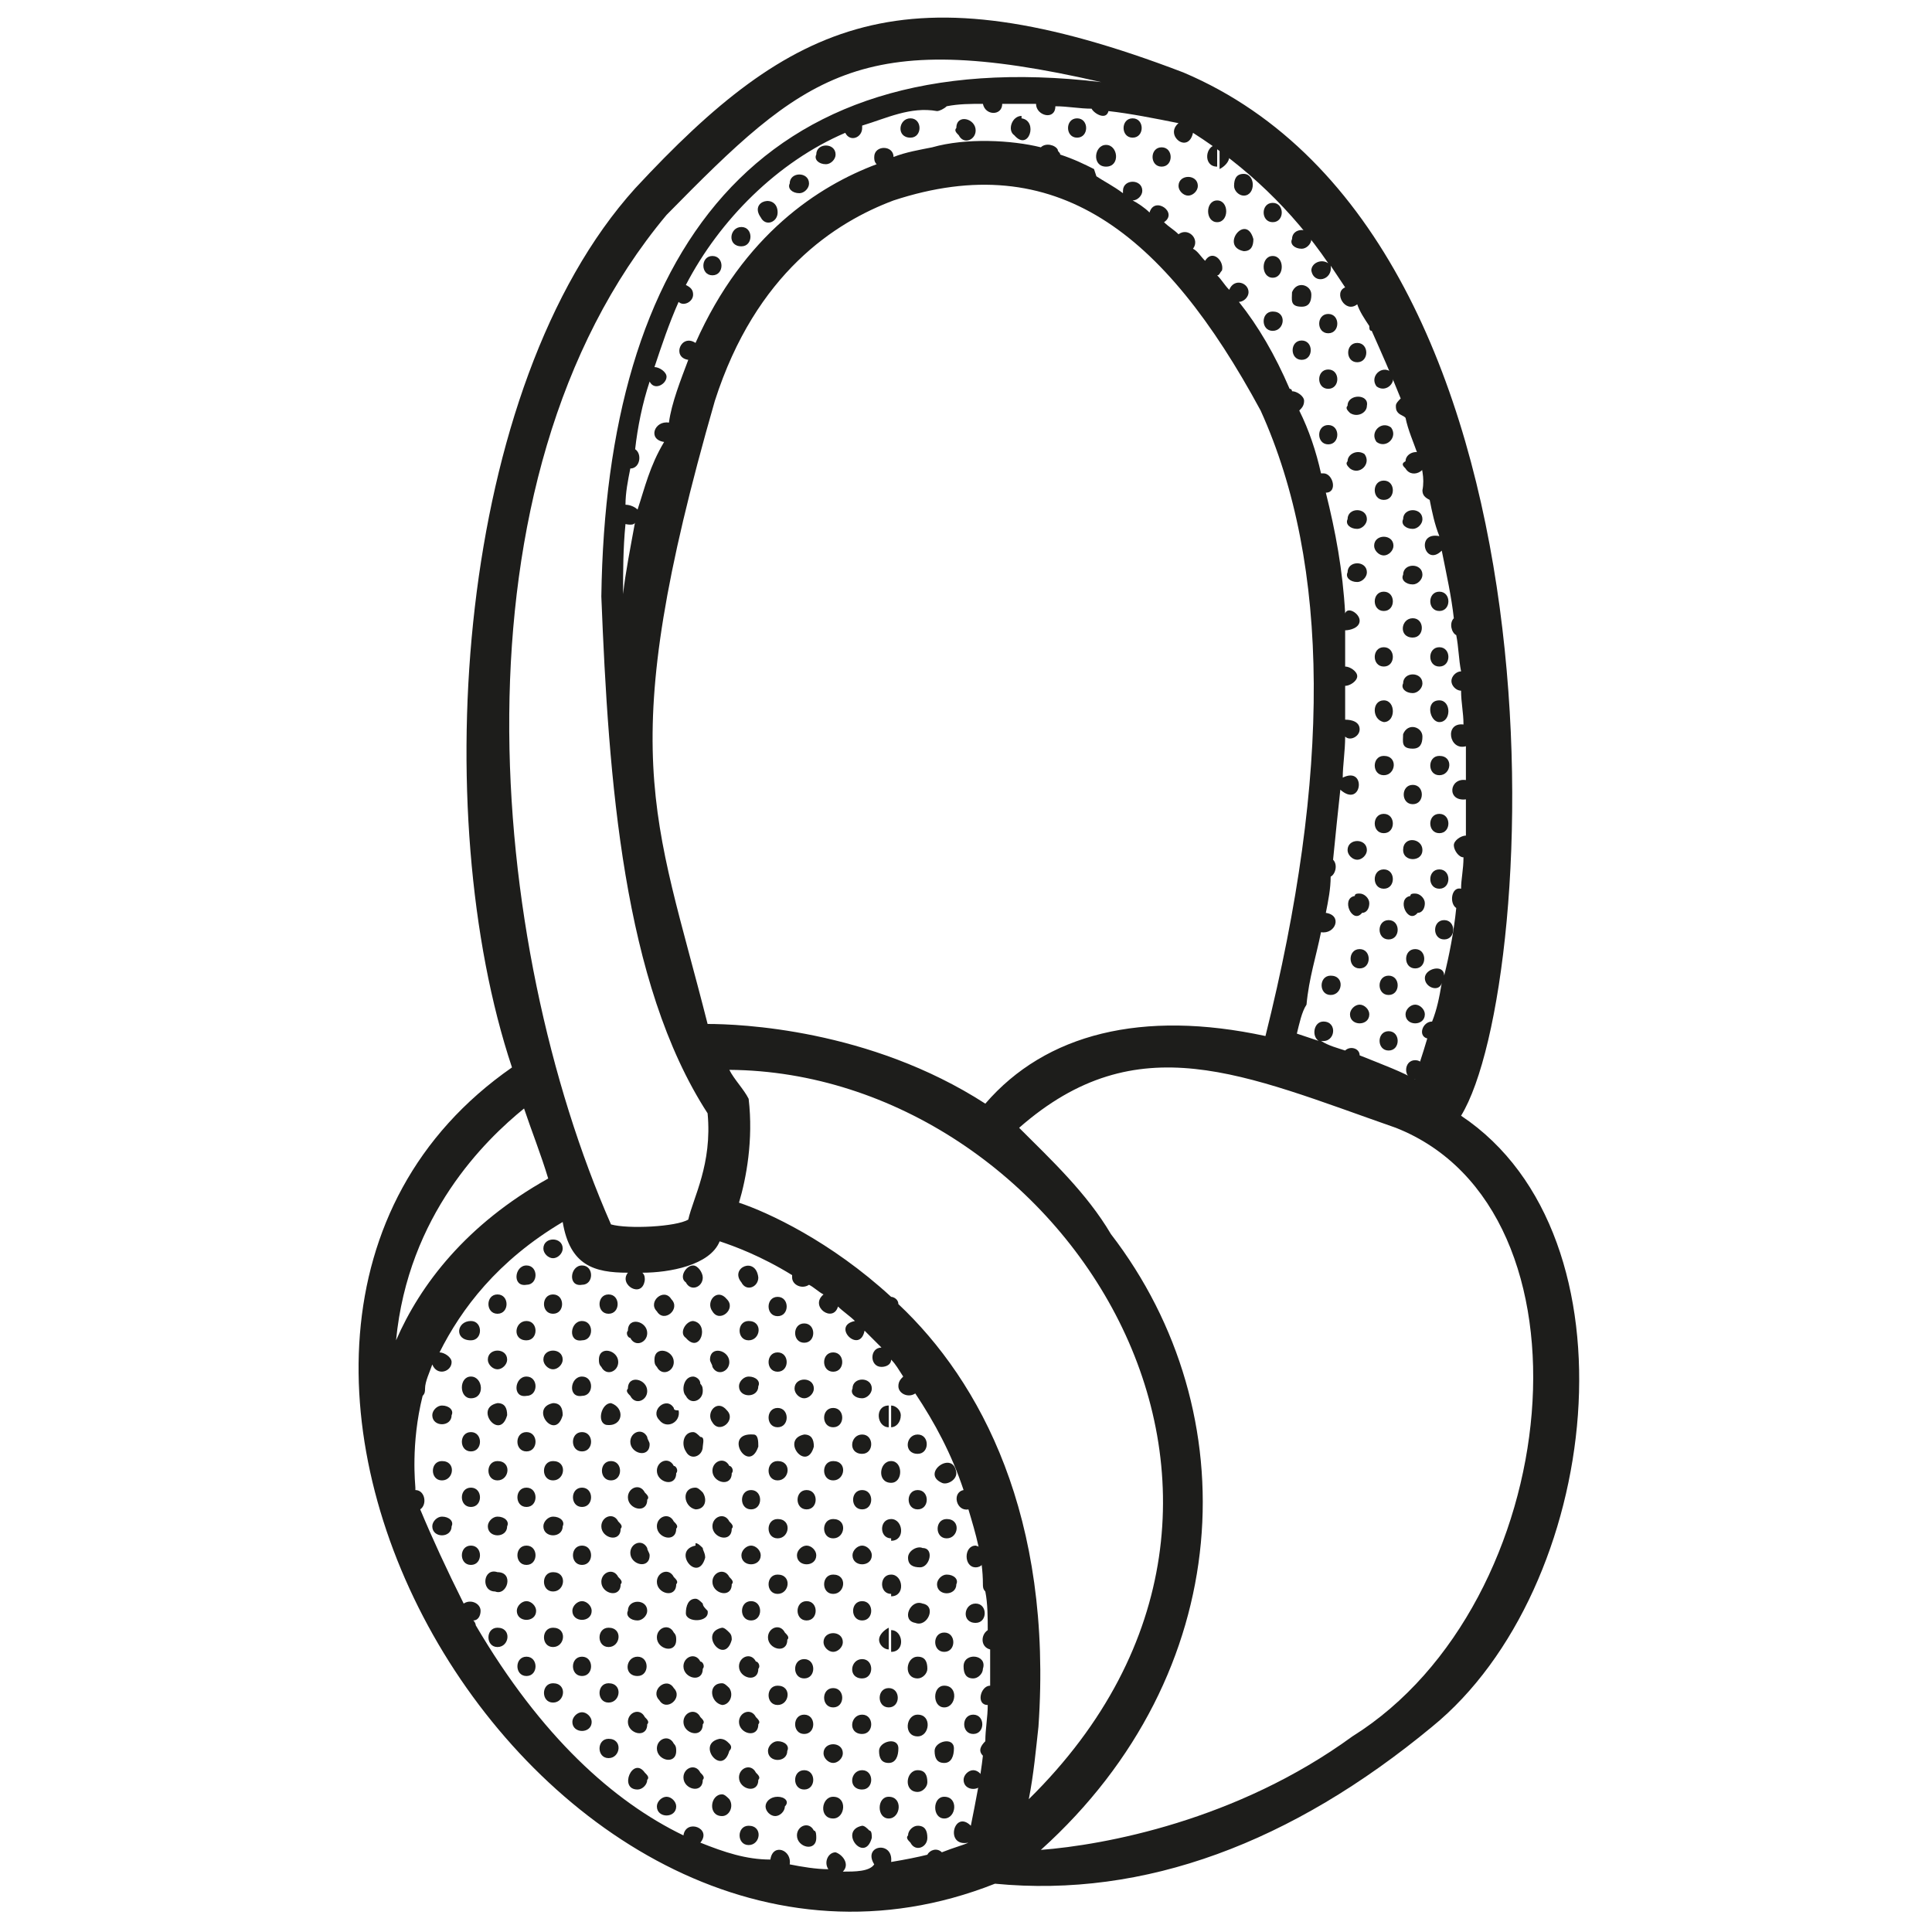
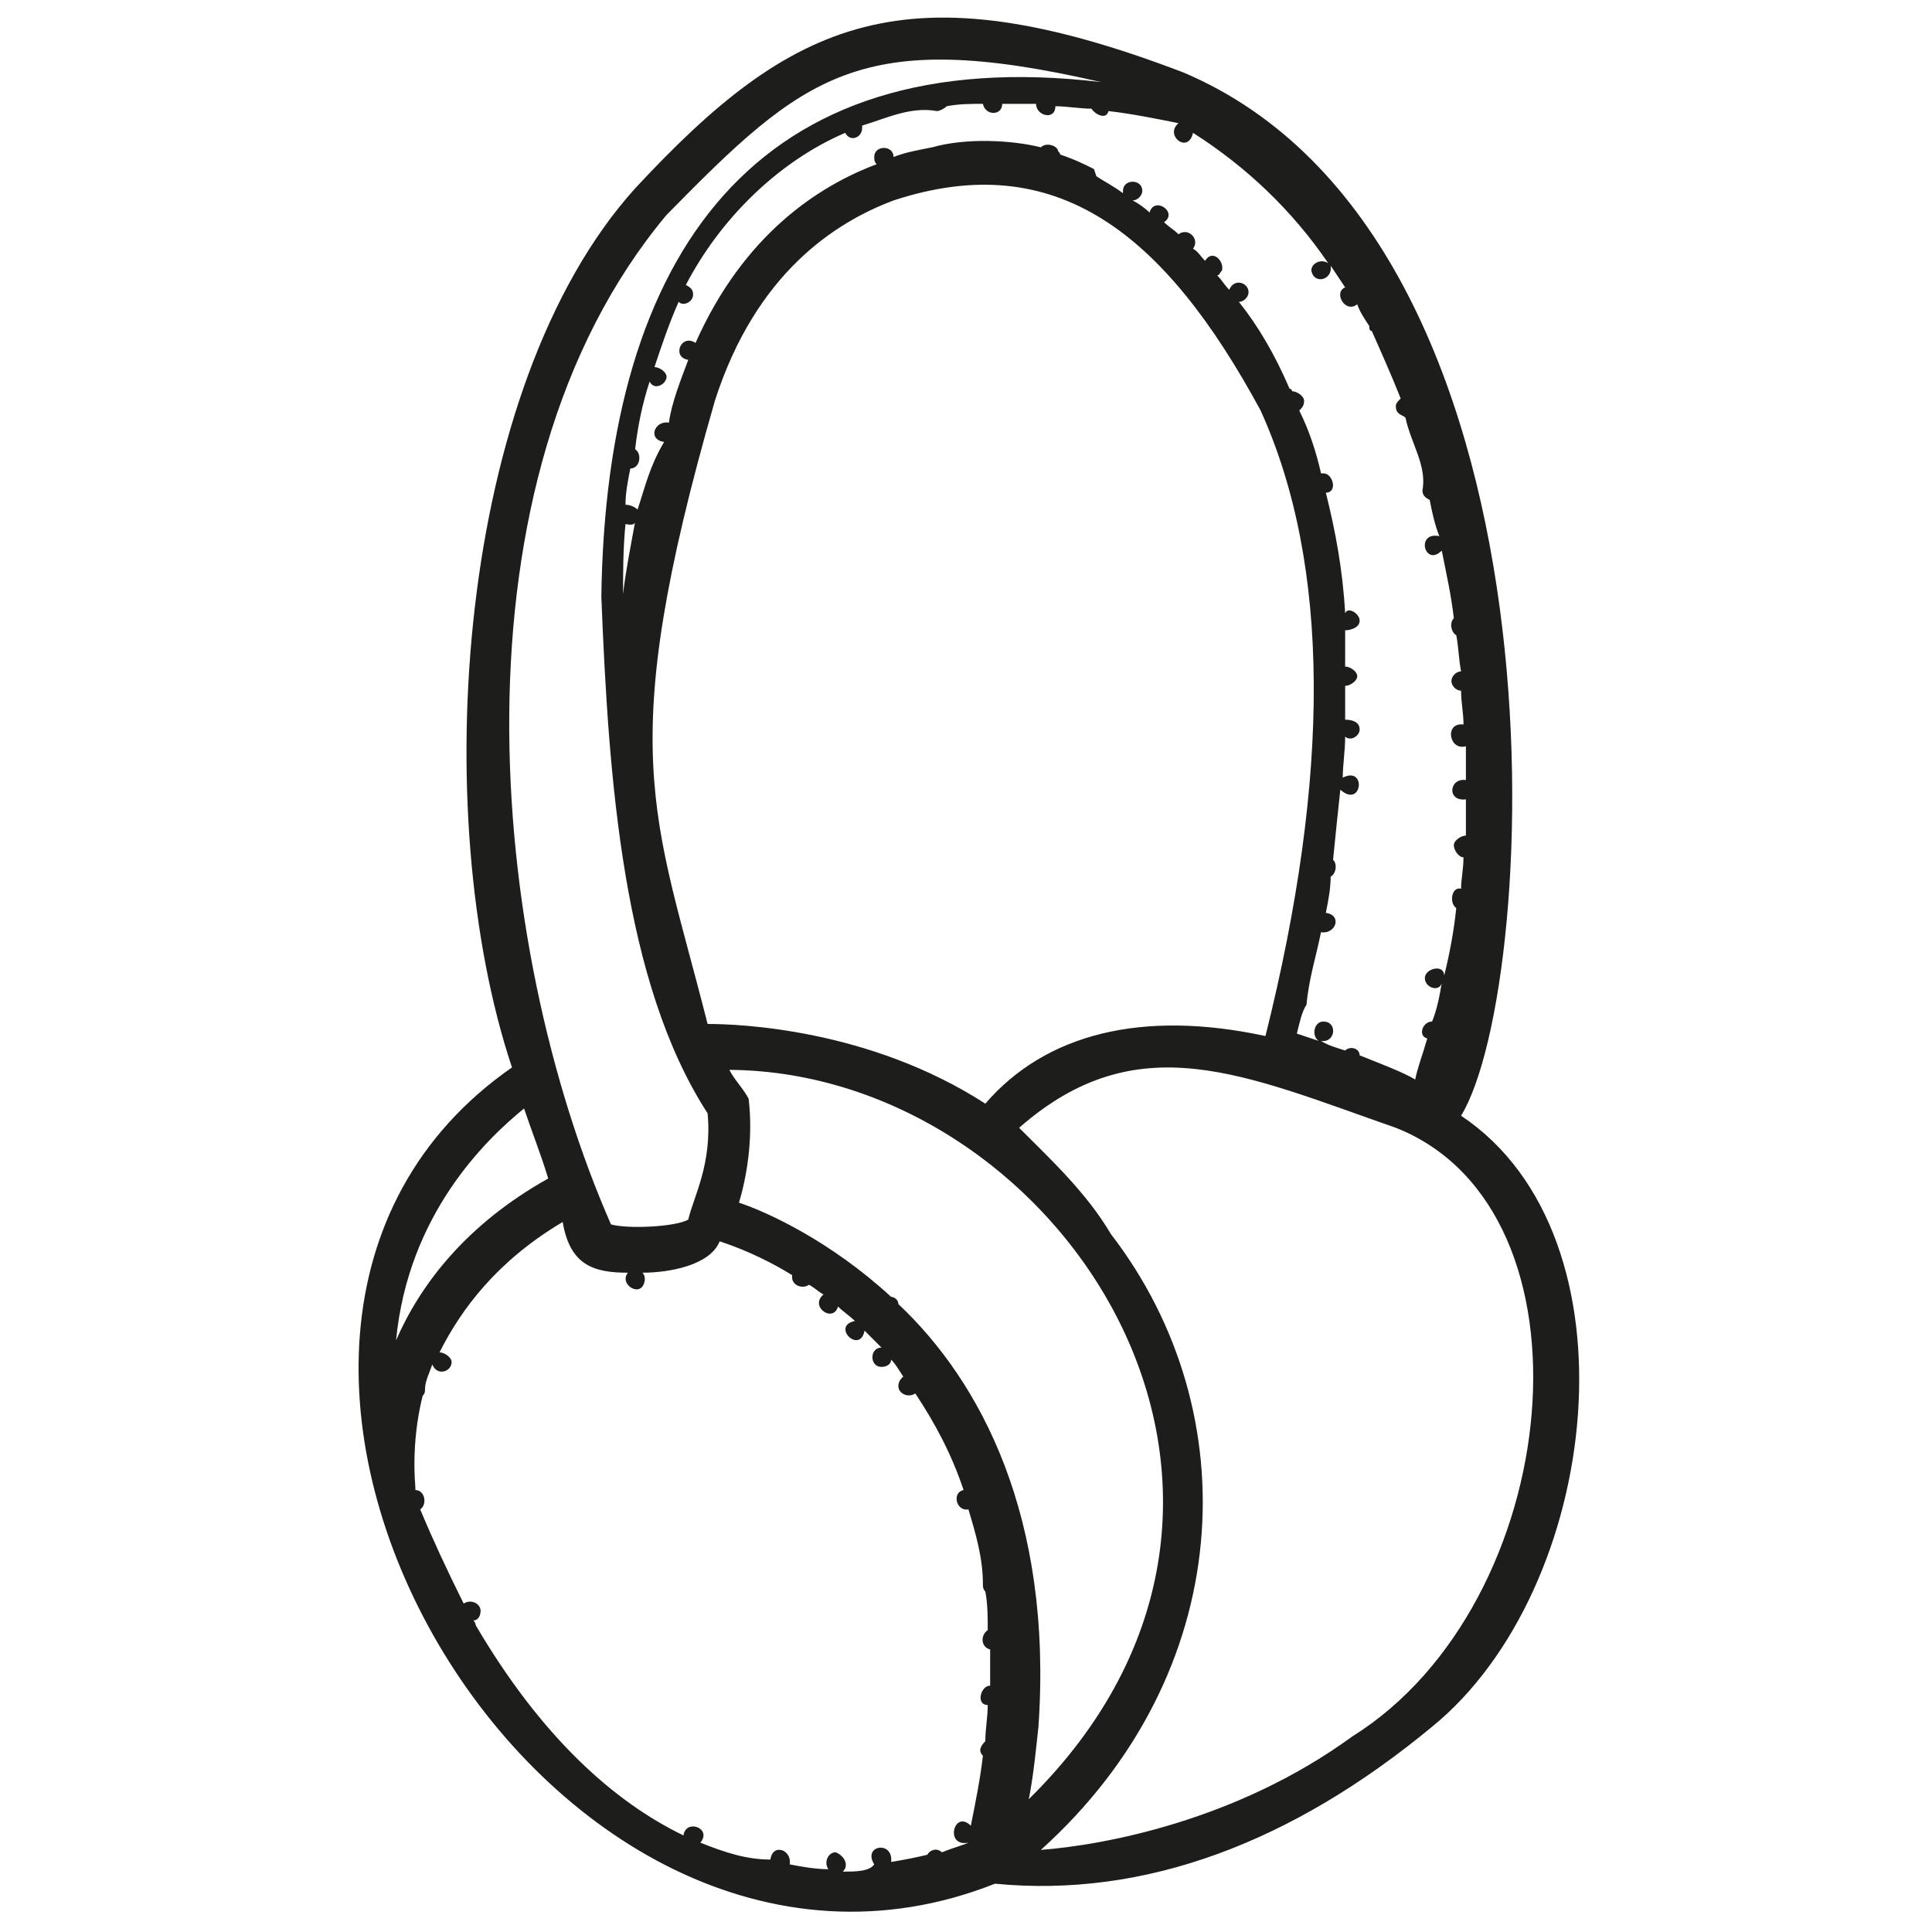
<svg xmlns="http://www.w3.org/2000/svg" version="1.1" id="Calque_1" x="0" y="0" width="80" height="80" style="enable-background:new 0 0 80 80" xml:space="preserve">
  <style>.st0{fill:#1d1d1b}</style>
-   <path class="st0" d="M30.7 53.1c.2.4.7.2.7-.2-.1-.9-1.2-.4-.7.2zm-1.2 1.2c.3.5 1-.1.6-.5-.4-.5-.9.1-.6.5zm0 2.3c.2.4.7.2.7-.2 0-.5-.8-.7-.8-.1 0 .1.1.2.1.3zm0 2.3c.3.5 1-.1.6-.5-.4-.5-.9.1-.6.5zm-2.3-4.6c.3.5 1-.1.6-.5-.3-.5-1 .1-.6.5zm1.2-1.2c.2.4.7.2.7-.2 0-.2-.2-.5-.4-.5v.1-.1c-.3 0-.6.5-.3.7zm-2.3 2.3c.2.4.7.2.7-.2 0-.5-.8-.7-.8-.1-.1.1 0 .3.1.3zm2.3 0c.6.7 1-.6.3-.7v.1-.1c-.3 0-.6.5-.3.7zm-1.2 1.2c.2.4.7.2.7-.2 0-.5-.8-.7-.8-.1 0 .1 0 .2.1.3zm-1.1 1.2c.2.4.7.2.7-.2 0-.5-.8-.7-.8-.1-.1.1 0 .2.1.3zm2.3 0c.2.4.7.2.7-.2 0-.1 0-.2-.1-.3 0-.2-.2-.3-.3-.3v.1-.1c-.4 0-.5.6-.3.8zm-3.2-3.4c.5 0 .5-.8 0-.8s-.5.8 0 .8zm-1.1-1.2c.5 0 .5-.8 0-.8s-.6.9 0 .8zm0 2.3c.5 0 .5-.8 0-.8s-.6.9 0 .8zm.8 1.1c.2.4.7.2.7-.2 0-.5-.8-.7-.8-.1 0 .1 0 .2.1.3zm-.8 1.2c.5 0 .5-.8 0-.8s-.6.9 0 .8zm-1.2-5.7c.2 0 .4-.2.4-.4 0-.5-.8-.5-.8 0 0 .2.2.4.4.4zm0 2.3c.5 0 .5-.8 0-.8s-.5.8 0 .8zm0 2.3c.2 0 .4-.2.4-.4 0-.5-.8-.5-.8 0 0 .2.2.4.4.4zm0 1.4c-1 .2.1 1.6.4.5 0-.3-.1-.5-.4-.5zm-2.3-3.7c.5 0 .5-.8 0-.8s-.5.8 0 .8zm1.2-1.2c.5 0 .5-.8 0-.8s-.6.9 0 .8zm-2.3 2.3c.5 0 .5-.8 0-.8-.6 0-.7.8 0 .8zm2.3 0c.5 0 .5-.8 0-.8s-.6.8 0 .8zm-1.2 1.2c.2 0 .4-.2.4-.4 0-.5-.8-.5-.8 0 0 .2.2.4.4.4zm0 1.4c-1 .2.1 1.6.4.5 0-.3-.1-.5-.4-.5zM19.5 57c-.5 0-.5.9 0 .9.6 0 .5-.9 0-.9zm2.3.8c.5 0 .5-.8 0-.8s-.6.9 0 .8zM38 60.2c.5 0 .5-.8 0-.8s-.6.8 0 .8zm-.7-1.6c0-.2-.2-.4-.4-.4v.9c.2 0 .4-.2.4-.5zm-2.8-1.8c.5 0 .5-.8 0-.8s-.5.8 0 .8zm1.2 1.1c.2 0 .4-.2.4-.4 0-.5-.8-.5-.8 0-.1.2.1.4.4.4zm0 2.3c.5 0 .5-.8 0-.8s-.6.8 0 .8zm-1.2-1.1c.5 0 .5-.8 0-.8s-.5.8 0 .8zm2.3 0v-.9c-.6 0-.5.9 0 .9zm-3.5-3.5c.5 0 .5-.8 0-.8s-.5.8 0 .8zm-1.1-1.1c.5 0 .5-.8 0-.8s-.5.8 0 .8zm0 2.3c.5 0 .5-.8 0-.8s-.5.8 0 .8zm1.1 1.1c.2 0 .4-.2.4-.4 0-.5-.8-.5-.8 0 0 .2.2.4.4.4zm0 1.5c-1 .2.1 1.6.4.5 0-.3-.1-.5-.4-.5zm-1.1-.3c.5 0 .5-.8 0-.8s-.5.8 0 .8zM31 54.7c-.5 0-.5.8 0 .8s.6-.8 0-.8zm0 2.3c-.2 0-.4.2-.4.4 0 .5.8.5.8 0 .1-.2-.1-.4-.4-.4zm.2 2.4c-1.3-.1-.2 1.7.2.5 0-.2 0-.5-.2-.5zm-2.2.1c-.1-.1-.2-.2-.3-.2-.4 0-.5.5-.3.8.2.4.7.2.7-.2 0-.1.1-.4-.1-.4zm-1.1-1.2c-.3-.5-1 .1-.6.5.3.4.9.1.8-.4-.1 0-.2 0-.2-.1zm-2.8.7c.7.1.8-.7.2-.9-.4 0-.6.8-.2.9zm.2 1.5c-.5 0-.5.8 0 .8s.5-.8 0-.8zm-1.2-1.2c-.5 0-.5.8 0 .8s.5-.8 0-.8zm0 2.3c-.5 0-.5.8 0 .8s.5-.8 0-.8zm0 2.4c-.5 0-.5.8 0 .8s.5-.8 0-.8zm-1.2-3.5c-.5 0-.5.8 0 .8s.6-.8 0-.8zm-1.1-1.2c-.5 0-.5.8 0 .8s.5-.8 0-.8zm0 2.3c-.5 0-.5.8 0 .8s.5-.8 0-.8zm1.1 1.2c-.2 0-.4.2-.4.4 0 .5.8.5.8 0 .1-.2-.1-.4-.4-.4zm0 2.3c-.5 0-.5.8 0 .8s.6-.8 0-.8zM21.8 64c-.5 0-.5.8 0 .8s.5-.8 0-.8zm-1.2-3.5c-.5 0-.5.8 0 .8s.6-.8 0-.8zm-1.1-1.2c-.5 0-.5.8 0 .8s.5-.8 0-.8zm0 2.3c-.5 0-.5.8 0 .8s.5-.8 0-.8zm1.1 1.2c-.2 0-.4.2-.4.4 0 .5.8.5.8 0 .1-.2-.1-.4-.4-.4zm0 2.3c-.6-.2-.7.8-.1.8.5.2.8-.8.1-.8zM19.5 64c-.5 0-.5.8 0 .8s.5-.8 0-.8zm-1.2-5.8c-.2 0-.4.2-.4.4 0 .5.8.5.8 0 .1-.2-.1-.4-.4-.4zm0 2.3c-.5 0-.5.8 0 .8s.6-.8 0-.8zm0 2.3c-.2 0-.4.2-.4.4 0 .5.8.5.8 0 .1-.2-.1-.4-.4-.4zM39 61.4c.2.1.6-.1.6-.4-.1-1-1.5 0-.6.4zm-1 .3c-.5 0-.5.8 0 .8s.5-.8 0-.8zm-1.1 1.2v.9c.6 0 .5-.9 0-.9zm0 2.3v.9c.6 0 .5-.9 0-.9zm0 2.3v.9c.6 0 .5-.9 0-.9zm-1.2-5.8c-.5 0-.5.8 0 .8s.5-.8 0-.8zm-1.2-1.2c-.5 0-.5.8 0 .8s.6-.8 0-.8zm2.4.9c.5 0 .5-.9 0-.9s-.6.9 0 .9zm-2.4 1.5c-.5 0-.5.8 0 .8s.6-.8 0-.8zm2.4 0c-.5 0-.5.8 0 .8v-.8zM35.7 64c-.2 0-.4.2-.4.4 0 .5.8.5.8 0 0-.2-.2-.4-.4-.4zm0 2.3c-.5 0-.5.8 0 .8s.5-.8 0-.8zm-1.2-1.1c-.5 0-.5.8 0 .8s.6-.8 0-.8zm2.4 0c-.5 0-.5.8 0 .8v-.8zm-.5 2.7c0 .2.2.4.4.4v-.9c-.2.1-.4.3-.4.5zm-3-6.2c-.5 0-.5.8 0 .8s.5-.8 0-.8zm-1.2-1.2c-.5 0-.5.8 0 .8s.6-.8 0-.8zm0 2.4c-.5 0-.5.8 0 .8s.6-.8 0-.8zm1.2 1.1c-.2 0-.4.2-.4.4 0 .5.8.5.8 0 0-.2-.2-.4-.4-.4zm0 2.3c-.5 0-.5.8 0 .8s.5-.8 0-.8zm-1.2-1.1c-.5 0-.5.8 0 .8s.6-.8 0-.8zm-1.1-3.5c-.5 0-.5.8 0 .8s.5-.8 0-.8zm-.9-1c-.2-.4-.7-.2-.7.2 0 .5.8.7.8.1.1-.1 0-.3-.1-.3zm0 2.3c-.2-.4-.7-.2-.7.2 0 .5.8.7.8.1.1-.1 0-.2-.1-.3zm.9 1c-.2 0-.4.2-.4.4 0 .5.8.5.8 0 0-.2-.2-.4-.4-.4zm0 2.3c-.5 0-.5.8 0 .8s.5-.8 0-.8zm-.9-1c-.2-.4-.7-.2-.7.2 0 .5.8.7.8.1.1-.1 0-.2-.1-.3zm-1.1-3.5c-.1-.1-.2-.2-.3-.2v.1-.1c-.6 0-.5.8 0 .9.4 0 .5-.4.3-.7zm-1.2-1.1c-.2-.4-.7-.2-.7.2 0 .5.8.7.8.1.1-.1 0-.3-.1-.3zm0 2.3c-.2-.4-.7-.2-.7.2 0 .5.8.7.8.1.1-.1 0-.2-.1-.3zm1.2 1.1c-.1-.1-.2-.2-.3-.2v.1c-1 .2.1 1.6.4.5 0-.2-.1-.3-.1-.4zm0 2.3c-.1-.1-.2-.2-.3-.2v.1-.1c-.3 0-.4.3-.4.6 0 .4 1 .4.9-.1-.1-.1-.2-.2-.2-.3zm-1.2-1.1c-.2-.4-.7-.2-.7.2 0 .5.8.7.8.1.1-.1 0-.2-.1-.3zm-1.1-5.8c-.2-.4-.7-.2-.7.2 0 .5.8.7.8.1 0-.1-.1-.2-.1-.3zm-.1 2.3c-.2-.4-.7-.2-.7.2 0 .5.8.7.8.1.1-.1 0-.2-.1-.3zM25.6 63c-.2-.4-.7-.2-.7.2 0 .5.8.7.8.1.1-.1 0-.2-.1-.3zm1.2 1.1c-.2-.4-.7-.2-.7.2 0 .5.8.7.8.1 0-.1-.1-.2-.1-.3zm-1.2 1.2c-.2-.4-.7-.2-.7.2 0 .5.8.7.8.1.1-.1 0-.2-.1-.3zm.8 1.8c.2 0 .4-.2.4-.4 0-.5-.8-.5-.8 0-.1.2.1.4.4.4zm0 2.3c.5 0 .5-.8 0-.8s-.6.8 0 .8zm-1.2-2c-.5 0-.5.8 0 .8s.6-.8 0-.8zm0 2.3c-.5 0-.5.8 0 .8s.6-.8 0-.8zm0 2.3c-.5 0-.5.8 0 .8s.6-.8 0-.8zm-1.1-5.7c-.2 0-.4.2-.4.4 0 .5.8.5.8 0 0-.2-.2-.4-.4-.4zm0 2.3c-.5 0-.5.8 0 .8s.5-.8 0-.8zm-1.2-1.2c-.5 0-.5.8 0 .8s.6-.8 0-.8zm0 2.3c-.5 0-.5.8 0 .8s.6-.8 0-.8zm1.2 1.2c-.2 0-.4.2-.4.4 0 .5.8.5.8 0 0-.2-.2-.4-.4-.4zm-2.3-4.6c-.2 0-.4.2-.4.4 0 .5.8.5.8 0 0-.2-.2-.4-.4-.4zm0 2.3c-.5 0-.5.8 0 .8s.5-.8 0-.8zm-1.2-1.2c-.5 0-.5.8 0 .8s.6-.8 0-.8zm16.2 3.3c.5 0 .5-.8 0-.8s-.5.8 0 .8zm-1.1-1.2c.5 0 .5-.8 0-.8s-.6.8 0 .8zm0 2.3c.5 0 .5-.8 0-.8s-.6.8 0 .8zm0 2.3c.5 0 .5-.8 0-.8s-.6.8 0 .8zm-1.2-5.7c.2 0 .4-.2.4-.4 0-.5-.8-.5-.8 0 0 .2.2.4.4.4zm0 2.3c.5 0 .5-.8 0-.8s-.5.8 0 .8zm-1.2-1.2c.5 0 .5-.8 0-.8s-.5.8 0 .8zm0 2.3c.5 0 .5-.8 0-.8s-.5.8 0 .8zm1.2 1.2c.2 0 .4-.2.4-.4 0-.5-.8-.5-.8 0 0 .2.2.4.4.4zm0 1.4c-.5 0-.6.9 0 .9.5 0 .6-.9 0-.9zm-1.2-.3c.5 0 .5-.8 0-.8s-.5.8 0 .8zm-.8-6.5c-.2-.4-.7-.2-.7.2 0 .5.8.7.8.1.1-.1 0-.2-.1-.3zm-.3 2.2c-.5 0-.5.8 0 .8s.6-.8 0-.8zm-.9-1c-.2-.4-.7-.2-.7.2 0 .5.8.7.8.1.1-.1 0-.3-.1-.3zm0 2.3c-.2-.4-.7-.2-.7.2 0 .5.8.7.8.1.1-.1 0-.2-.1-.3zm.9 1c-.2 0-.4.2-.4.4 0 .5.8.5.8 0 .1-.2-.1-.4-.4-.4zm0 2.3c-.3 0-.5.2-.5.4s.2.4.4.4.4-.2.4-.4c.2-.2 0-.4-.3-.4zm-.9-1c-.2-.4-.7-.2-.7.2 0 .5.8.7.8.1.1-.1 0-.2-.1-.3zm-1.1-5.8c-.1-.1-.2-.2-.3-.2v.1-.1c-1 .2.1 1.6.4.5 0-.1 0-.2-.1-.3zm0 2.3c-.1-.1-.2-.2-.3-.2v.1-.1c-.6 0-.5.8 0 .9.3 0 .5-.4.3-.7zM29 68.8c-.2-.4-.7-.2-.7.2 0 .5.8.7.8.1.1-.1 0-.3-.1-.3zm0 2.3c-.2-.4-.7-.2-.7.2 0 .5.8.7.8.1.1-.1 0-.2-.1-.3zm1.2 1.1c-.1-.1-.2-.2-.4-.2v.1-.1c-1 .2.1 1.6.4.5.1-.1.1-.2 0-.3zm0 2.3c-.1-.1-.2-.2-.3-.2v.1-.1c-.5 0-.6.9 0 .9.3 0 .5-.4.3-.7zM29 73.4c-.2-.4-.7-.2-.7.2 0 .5.8.7.8.1.1-.1 0-.2-.1-.3zm-1.1-5.8c-.2-.4-.7-.2-.7.2 0 .5.8.7.8.1 0-.1 0-.2-.1-.3zm0 2.3c-.3-.5-1 .1-.6.5.3.5 1-.1.6-.5zm-1.2 1.2c-.2-.4-.7-.2-.7.2 0 .5.8.7.8.1.1-.1 0-.2-.1-.3zm1.2 1.1c-.2-.4-.7-.2-.7.2 0 .5.8.7.8.1 0-.1 0-.2-.1-.3zm-1.2 1.2c-.5-.7-1.1.7-.3.7.2 0 .4-.2.4-.4.1-.1 0-.2-.1-.3zm11 2.9c.2.4.7.2.7-.2 0-.3-.1-.5-.4-.5-.2 0-.4.2-.4.4-.1.1 0 .2.1.3zm-6.7-.7c-.5 0-.5.8 0 .8s.6-.8 0-.8zm-3.4-1.2c-.2 0-.4.2-.4.4 0 .5.8.5.8 0 0-.2-.2-.4-.4-.4zm8.4 1.4c-.1-.1-.2-.2-.3-.2v.1-.1c-1 .2.1 1.6.4.5 0-.1 0-.3-.1-.3zm-2.3 0c-.2-.4-.7-.2-.7.2 0 .5.8.7.8.1 0-.1 0-.3-.1-.3zm6.7-10.9c.5 0 .5-.8 0-.9-.5 0-.5.9 0 .9zm0 2.3c.5 0 .5-.8 0-.8s-.6.8 0 .8zm-1.2-4.3c-.5 0-.5.8 0 .8s.6-.8 0-.8zm-1 1.2c-.2-.1-.6.1-.6.4 0 .3.2.4.5.4.4 0 .6-.8.1-.8zm1 1.1c-.2 0-.4.2-.4.4 0 .5.8.5.8 0 .1-.2-.1-.4-.4-.4zm-1 1.2c-.5-.2-.9.7-.3.8.5.2.9-.7.3-.8zm.9 2c.5 0 .5-.8 0-.8s-.5.8 0 .8zm1.2 1.1c.2 0 .4-.2.4-.4.2-.6-.8-.7-.8-.1 0 .3.1.5.4.5zm0 1.5c-.5 0-.5.8 0 .8s.5-.8 0-.8zm-1.2-.3c.5 0 .6-.9 0-.9-.5 0-.5.9 0 .9zm0 2.3c.3 0 .4-.3.4-.6 0-.5-.8-.3-.8.1 0 .3.1.5.4.5zm1.2.3c-.2 0-.4.2-.4.4 0 .5.8.5.8 0 0-.2-.2-.4-.4-.4zm-1.2 2c.5 0 .6-.9 0-.9-.5 0-.5.9 0 .9zM38 69.5c.2 0 .4-.2.4-.4 0-.3-.1-.5-.4-.5-.5 0-.6.9 0 .9zm0 2.4c.5 0 .6-.9 0-.9-.5 0-.6.9 0 .9zM36.8 73c.3 0 .4-.3.4-.6 0-.5-.8-.3-.8.1 0 .3.1.5.4.5zm1.2 1.2c.2 0 .4-.2.4-.4 0-.3-.1-.5-.4-.5-.5 0-.6.9 0 .9zm-1.2 1.1c.5 0 .6-.9 0-.9-.5 0-.5.9 0 .9zm23-37.2c-.5 0-.5.8 0 .8s.5-.8 0-.8zM58.6 37c-.1 0-.2 0-.2.1-.6.1-.1 1.2.3.7.2 0 .3-.2.3-.4s-.2-.4-.4-.4zm0 2.3c-.5 0-.5.8 0 .8s.5-.8 0-.8zm-1.1-1.2c-.5 0-.5.8 0 .8s.5-.8 0-.8zm0 2.3c-.5 0-.5.8 0 .8s.5-.8 0-.8zm1.1 1.2c-.2 0-.4.2-.4.4 0 .5.8.5.8 0 0-.2-.2-.4-.4-.4zm0 2.3c-.5 0-.5.8 0 .8s.5-.8 0-.8zm-1.1-1.2c-.5 0-.5.8 0 .8s.5-.8 0-.8zM56.3 37c-.1 0-.2 0-.2.1-.6.1-.1 1.2.3.7.2 0 .3-.2.3-.4s-.2-.4-.4-.4zm0 2.3c-.5 0-.5.8 0 .8s.5-.8 0-.8zm-1.2 1.1c-.5 0-.5.8 0 .8s.6-.8 0-.8zm1.2 1.2c-.2 0-.4.2-.4.4 0 .5.8.5.8 0 0-.2-.2-.4-.4-.4zm3.3-10.3c-.5 0-.5.8 0 .8s.6-.8 0-.8zm0 3.2c.5 0 .5-.8 0-.8s-.5.8 0 .8zm0 2.3c.5 0 .5-.8 0-.8s-.5.8 0 .8zm-1.1-3.5c.5 0 .5-.8 0-.8s-.5.8 0 .8zm-1.2-2c-.5 0-.5.8 0 .8s.6-.8 0-.8zm.8 3.9c0 .5.8.5.8 0s-.8-.6-.8 0zm-.8-.7c.5 0 .5-.8 0-.8s-.5.8 0 .8zm-1.1 1.1c.2 0 .4-.2.4-.4 0-.5-.8-.5-.8 0 0 .2.2.4.4.4zm1.1 1.2c.5 0 .5-.8 0-.8s-.5.8 0 .8zm1.2-10.4c.5 0 .5-.8 0-.8s-.6.8 0 .8zm-1.2-1.1c.5 0 .5-.8 0-.8s-.5.8 0 .8zm2.3 0c.5 0 .5-.8 0-.8s-.5.8 0 .8zm-2.3 2.3c.5 0 .5-.8 0-.8s-.5.8 0 .8zm2.3 0c.5 0 .5-.8 0-.8s-.5.8 0 .8zm-1.1 1.1c.2 0 .4-.2.4-.4 0-.5-.8-.5-.8 0-.1.2.1.4.4.4zm0 2.3c.3 0 .4-.2.4-.5 0-.4-.6-.6-.8-.1 0 .3-.1.6.4.6zm-1.2-1.1c.5 0 .5-.9 0-.9s-.5.8 0 .9zm2.3 0c.5 0 .5-.9 0-.9-.6 0-.4.9 0 .9zm-3.4-5.8c.2 0 .4-.2.4-.4 0-.5-.8-.5-.8 0-.1.2.1.4.4.4zM57 16c.4.3.9-.2.6-.6-.4-.3-.9.2-.6.6zm1.2 3.4c.3.5 1.1 0 .7-.5v-.1c-.3-.2-.7 0-.7.3-.2.1-.1.2 0 .3zM57 18.3c.4.3.9-.2.6-.6-.4-.3-.9.2-.6.6zm.3 2.4c.5 0 .5-.8 0-.8s-.5.8 0 .8zm1.2 1.2c.2 0 .4-.2.4-.4 0-.5-.8-.5-.8 0-.1.2.1.4.4.4zm0 2.3c.2 0 .4-.2.4-.4 0-.5-.8-.5-.8 0-.1.2.1.4.4.4zM57.3 23c.2 0 .4-.2.4-.4 0-.5-.8-.5-.8 0 0 .2.2.4.4.4zm-1.4-5.9c.3.2.7 0 .7-.3.1-.5-.8-.5-.8 0-.1.1 0 .2.1.3zm0 2.3c.4.3.9-.2.6-.6-.3-.2-.7 0-.7.3-.1.1 0 .2.1.3zm.3 2.5c.2 0 .4-.2.4-.4 0-.5-.8-.5-.8 0-.1.2.1.4.4.4zm0-6.9c.5 0 .5-.8 0-.8s-.5.8 0 .8zm-2.3-.9c-.5 0-.5.8 0 .8s.5-.8 0-.8zm-1.2-1.2c-.5 0-.5.8 0 .8s.6-.8 0-.8zm2.3.9c.5 0 .5-.8 0-.8s-.5.8 0 .8zm0 2.3c.5 0 .5-.8 0-.8s-.5.8 0 .8zm0 2.3c.5 0 .5-.8 0-.8s-.5.8 0 .8zm-2.3-9.2c.5 0 .5-.8 0-.8s-.5.8 0 .8zm1.2 1.1c.2 0 .4-.2.4-.4 0-.5-.8-.5-.8 0-.1.2.1.4.4.4zm0 2.4c.3 0 .4-.2.4-.5 0-.4-.6-.6-.8-.1 0 .3-.1.6.4.6zm-1.2-1.2c.5 0 .5-.9 0-.9s-.5.9 0 .9zm-13-5.9c.2.4.7.2.7-.2 0-.5-.8-.7-.8-.1-.1.1 0 .2.1.3zm2.3 0c.6.7 1-.6.3-.7V5v-.2c-.4 0-.6.6-.3.8zm-4.3.1c.5 0 .5-.8 0-.8s-.6.8 0 .8zm-3.5 1.1c.2 0 .4-.2.4-.4 0-.5-.8-.5-.8 0-.1.2.1.4.4.4zm16.7-.3c0-.2-.2-.4-.4-.4V7c.2-.1.4-.3.4-.5zm.6 1.6c.5 0 .5-.9 0-.9-.3 0-.4.2-.4.5 0 .2.2.4.4.4zm0 2.3c.3 0 .4-.2.4-.5-.3-1.1-1.4.3-.4.5zm-3.4-3.5c.5 0 .5-.8 0-.8s-.5.8 0 .8zm2.3 0V6c-.5 0-.6.9 0 .9zm-1.2 1.2c.2 0 .4-.2.4-.4 0-.5-.8-.5-.8 0 0 .2.2.4.4.4zm1.2 1.1c.5 0 .5-.9 0-.9s-.5.9 0 .9zm-3.5-3.5c.5 0 .5-.8 0-.8s-.5.8 0 .8zm-1.1 1.2c.6 0 .5-.9 0-.9s-.6.9 0 .9zm-1.2-1.2c.5 0 .5-.8 0-.8s-.5.8 0 .8zM31.5 9c.2.4.7.2.7-.2 0-.8-1.2-.5-.7.2zm-.8 1.2c.5 0 .5-.8 0-.8s-.6.8 0 .8zm-1.2 1.2c.5 0 .5-.8 0-.8s-.5.8 0 .8zM33.1 8c.2 0 .4-.2.4-.4 0-.5-.8-.5-.8 0-.1.2.1.4.4.4z" />
  <path class="st0" d="M60.5 46.2C63.8 40.8 65.3 9.9 49 3 37.5-1.4 32.8.8 26.3 7.8c-7.4 8.2-8.6 25.9-5.1 36.4-16.1 11.2 1.3 41.2 20 33.8 6.2.6 12.3-1.7 18.1-6.5 7-5.7 8.7-20.3 1.2-25.3zm-19.7-.5c-4.8-3.1-10.2-3.3-11.5-3.3-2.2-8.7-3.9-11.2.3-25.8 1.7-5.3 5-7.4 7.4-8.3 6.7-2.2 11.2 1.3 15.2 8.7 2.9 6.4 2.9 15.1.2 25.9-5.1-1.1-9.1-.1-11.6 2.8zm-14.9-24s.4.1.4-.1c-.2 1.1-.4 2.1-.5 3 0-.9 0-1.9.1-2.9zm.5-.6c-.1-.1-.3-.2-.5-.2 0-.5.1-1 .2-1.5.4 0 .5-.6.2-.8.1-.9.3-1.9.6-2.8.2.4.7.1.7-.2 0-.2-.3-.4-.5-.4.3-.9.6-1.8 1-2.7.2.2.6 0 .6-.3 0-.2-.1-.3-.3-.4 1.4-2.7 3.8-5.1 6.6-6.3.2.4.7.2.7-.2v-.1c1-.3 2-.8 3.1-.6.1 0 .3-.1.4-.2.5-.1 1-.1 1.5-.1.1.5.8.5.8 0h1.4c0 .5.8.7.8.1.5 0 1 .1 1.5.1.1.2.6.5.7.1.9.1 1.9.3 2.9.5-.6.5.4 1.3.6.4 2.2 1.4 4.1 3.2 5.6 5.4-.3-.2-.7 0-.7.3.1.6.9.4.8-.2l.6.9c-.5.2 0 1.1.5.7.1.3.3.6.5.9 0 .1 0 .2.1.2.4.9.8 1.8 1.2 2.8-.1.1-.2.2-.2.3 0 .1 0 .2.1.3.1.1.2.1.3.2.2 1 .9 2 .7 3 0 .2.1.3.3.4.1.5.2 1 .4 1.5-1-.2-.6 1.3.1.6.2 1 .4 1.9.5 2.8-.2.2-.1.6.1.7.1.5.1 1 .2 1.5-.2 0-.4.2-.4.4s.2.4.4.4c0 .5.1.9.1 1.4-.8-.1-.6 1.1.1.9v1.4c-.7-.1-.8.9 0 .8v1.5c-.2 0-.5.2-.5.4s.2.5.4.5c0 .5-.1.9-.1 1.3-.4-.1-.5.6-.2.8-.1 1-.3 2-.5 2.8 0-.5-.8-.3-.8.1s.6.6.7.2c-.1.6-.2 1.1-.4 1.6-.4 0-.6.6-.2.7-.2.7-.4 1.2-.5 1.7-.5-.3-1.3-.6-2.3-1 0-.3-.4-.4-.6-.2-.3-.1-.7-.2-1-.4.6.1.7-.8.1-.8-.4 0-.5.6-.2.8l-.9-.3c.1-.4.2-.9.4-1.2.1-1.1.4-2 .6-3 .6.1.9-.7.2-.8.1-.5.2-1 .2-1.5.2-.1.3-.5.1-.7.1-1 .2-2 .3-2.9.9.8 1.1-1 .1-.5 0-.5.1-1.1.1-1.7.2.2.6 0 .6-.3s-.3-.4-.6-.4v-1.4c.2 0 .5-.2.5-.4s-.3-.4-.5-.4v-1.5c.2 0 .6-.1.6-.4 0-.3-.5-.6-.6-.3-.1-1.8-.4-3.4-.8-5 .5 0 .3-.8-.1-.8h-.1c-.2-.9-.5-1.8-.9-2.6.1-.1.2-.2.2-.4s-.3-.4-.5-.4c0 0 0-.1-.1-.1-.6-1.4-1.3-2.6-2.1-3.6.2 0 .4-.2.4-.4 0-.4-.6-.6-.8-.1-.2-.2-.3-.4-.5-.6.1 0 .1-.1.2-.2.1-.4-.4-.9-.7-.4-.2-.2-.3-.4-.5-.5.3-.4-.2-.9-.6-.6-.2-.2-.4-.3-.6-.5.6-.4-.4-1.1-.6-.4-.2-.2-.5-.4-.7-.5.2 0 .4-.2.4-.4 0-.5-.8-.5-.8 0V8c-.4-.3-.8-.5-1.1-.7l-.1-.3c-.4-.2-.8-.4-1.4-.6 0-.1-.1-.1-.1-.2-.1-.2-.5-.3-.7-.1-1.2-.3-3.1-.4-4.5 0-.5.1-1.1.2-1.6.4 0-.5-.8-.5-.8 0 0 .1 0 .2.1.3-2.4.9-5.5 2.9-7.5 7.4-.6-.4-1 .6-.3.7-.3.8-.7 1.8-.8 2.6-.6-.1-.9.7-.2.8-.6 1-.8 1.9-1.1 2.8zm1.2-12.2c5.7-5.8 8-7.8 18-5.5-14.3-1.7-20.5 7.1-20.7 21.3.3 7.6.9 16 4.4 21.4.2 2.1-.6 3.5-.8 4.4-.5.3-2.5.4-3.2.2-5.1-11.6-6.9-30.8 2.3-41.8zm-5.9 37c.3.9.7 1.9 1 2.9-3.4 1.9-5.3 4.4-6.3 6.7.5-5.2 3.7-8.3 5.3-9.6zm13.2 31.6c.3-.3 0-.7-.3-.8-.3 0-.5.4-.3.7-.5 0-1.1-.1-1.6-.2.1-.6-.7-.9-.8-.2-1 0-1.9-.3-2.9-.7.5-.6-.6-1-.7-.3-2.9-1.4-5.9-4.1-8.6-8.7 0 0 0-.1-.1-.2.2 0 .3-.2.3-.4 0-.3-.4-.5-.7-.3-.7-1.4-1.3-2.7-1.8-3.9.3-.2.2-.8-.2-.8v-.1c0-.1-.2-1.8.3-3.8.1-.1.1-.2.1-.3 0-.3.2-.7.3-1 .2.5.8.3.8-.1 0-.2-.3-.4-.5-.4.9-1.8 2.4-3.8 5.1-5.4.3 1.8 1.3 2.1 2.7 2.1-.4.5.6 1.1.7.3 0-.1 0-.2-.1-.3 1.1 0 2.8-.3 3.2-1.3.6.2 1.7.6 3 1.4v.1c0 .3.4.5.7.3.2.1.4.3.6.4-.6.5.4 1.2.6.5.2.2.5.4.7.6-1 .2.2 1.4.4.4l.7.7c-.5 0-.5.8 0 .8v-.8.8c.2 0 .4-.1.4-.3.2.2.3.4.5.7-.1.1-.2.2-.2.4 0 .3.4.5.7.3.8 1.2 1.5 2.5 2 4-.5.1-.3.9.2.8.3 1 .6 2 .6 3.1 0 .1 0 .2.1.3.1.5.1 1.1.1 1.6-.3.2-.3.7.1.8v1.5c-.4 0-.6.8-.1.8 0 .5-.1 1-.1 1.5-.2.2-.3.4-.1.6-.1.9-.3 1.9-.5 2.9-.7-.7-1.1.9-.1.7-.2.1-.6.2-1.1.4-.2-.2-.5-.1-.6.1-.4.1-.9.2-1.5.3.1-.9-1.2-.7-.7.1-.2.3-.8.3-1.3.3zm7.7-3c.2-1 .3-2.1.4-3 .6-8.7-2.4-14.3-5.8-17.5 0-.2-.2-.3-.3-.3-2.5-2.3-5.1-3.5-6.3-3.9.3-1 .6-2.6.4-4.3-.2-.4-.6-.8-.8-1.2 13.7.1 25.2 17.6 12.4 30.2zM56 71.9c-4.8 3.5-10.3 4.5-12.9 4.7 8.1-7.3 8.6-18.1 2.9-25.5-1-1.7-2.5-3.1-3.8-4.4 4.9-4.3 9.3-2.2 15.6 0 8.6 3.4 7 19.7-1.8 25.2z" />
</svg>